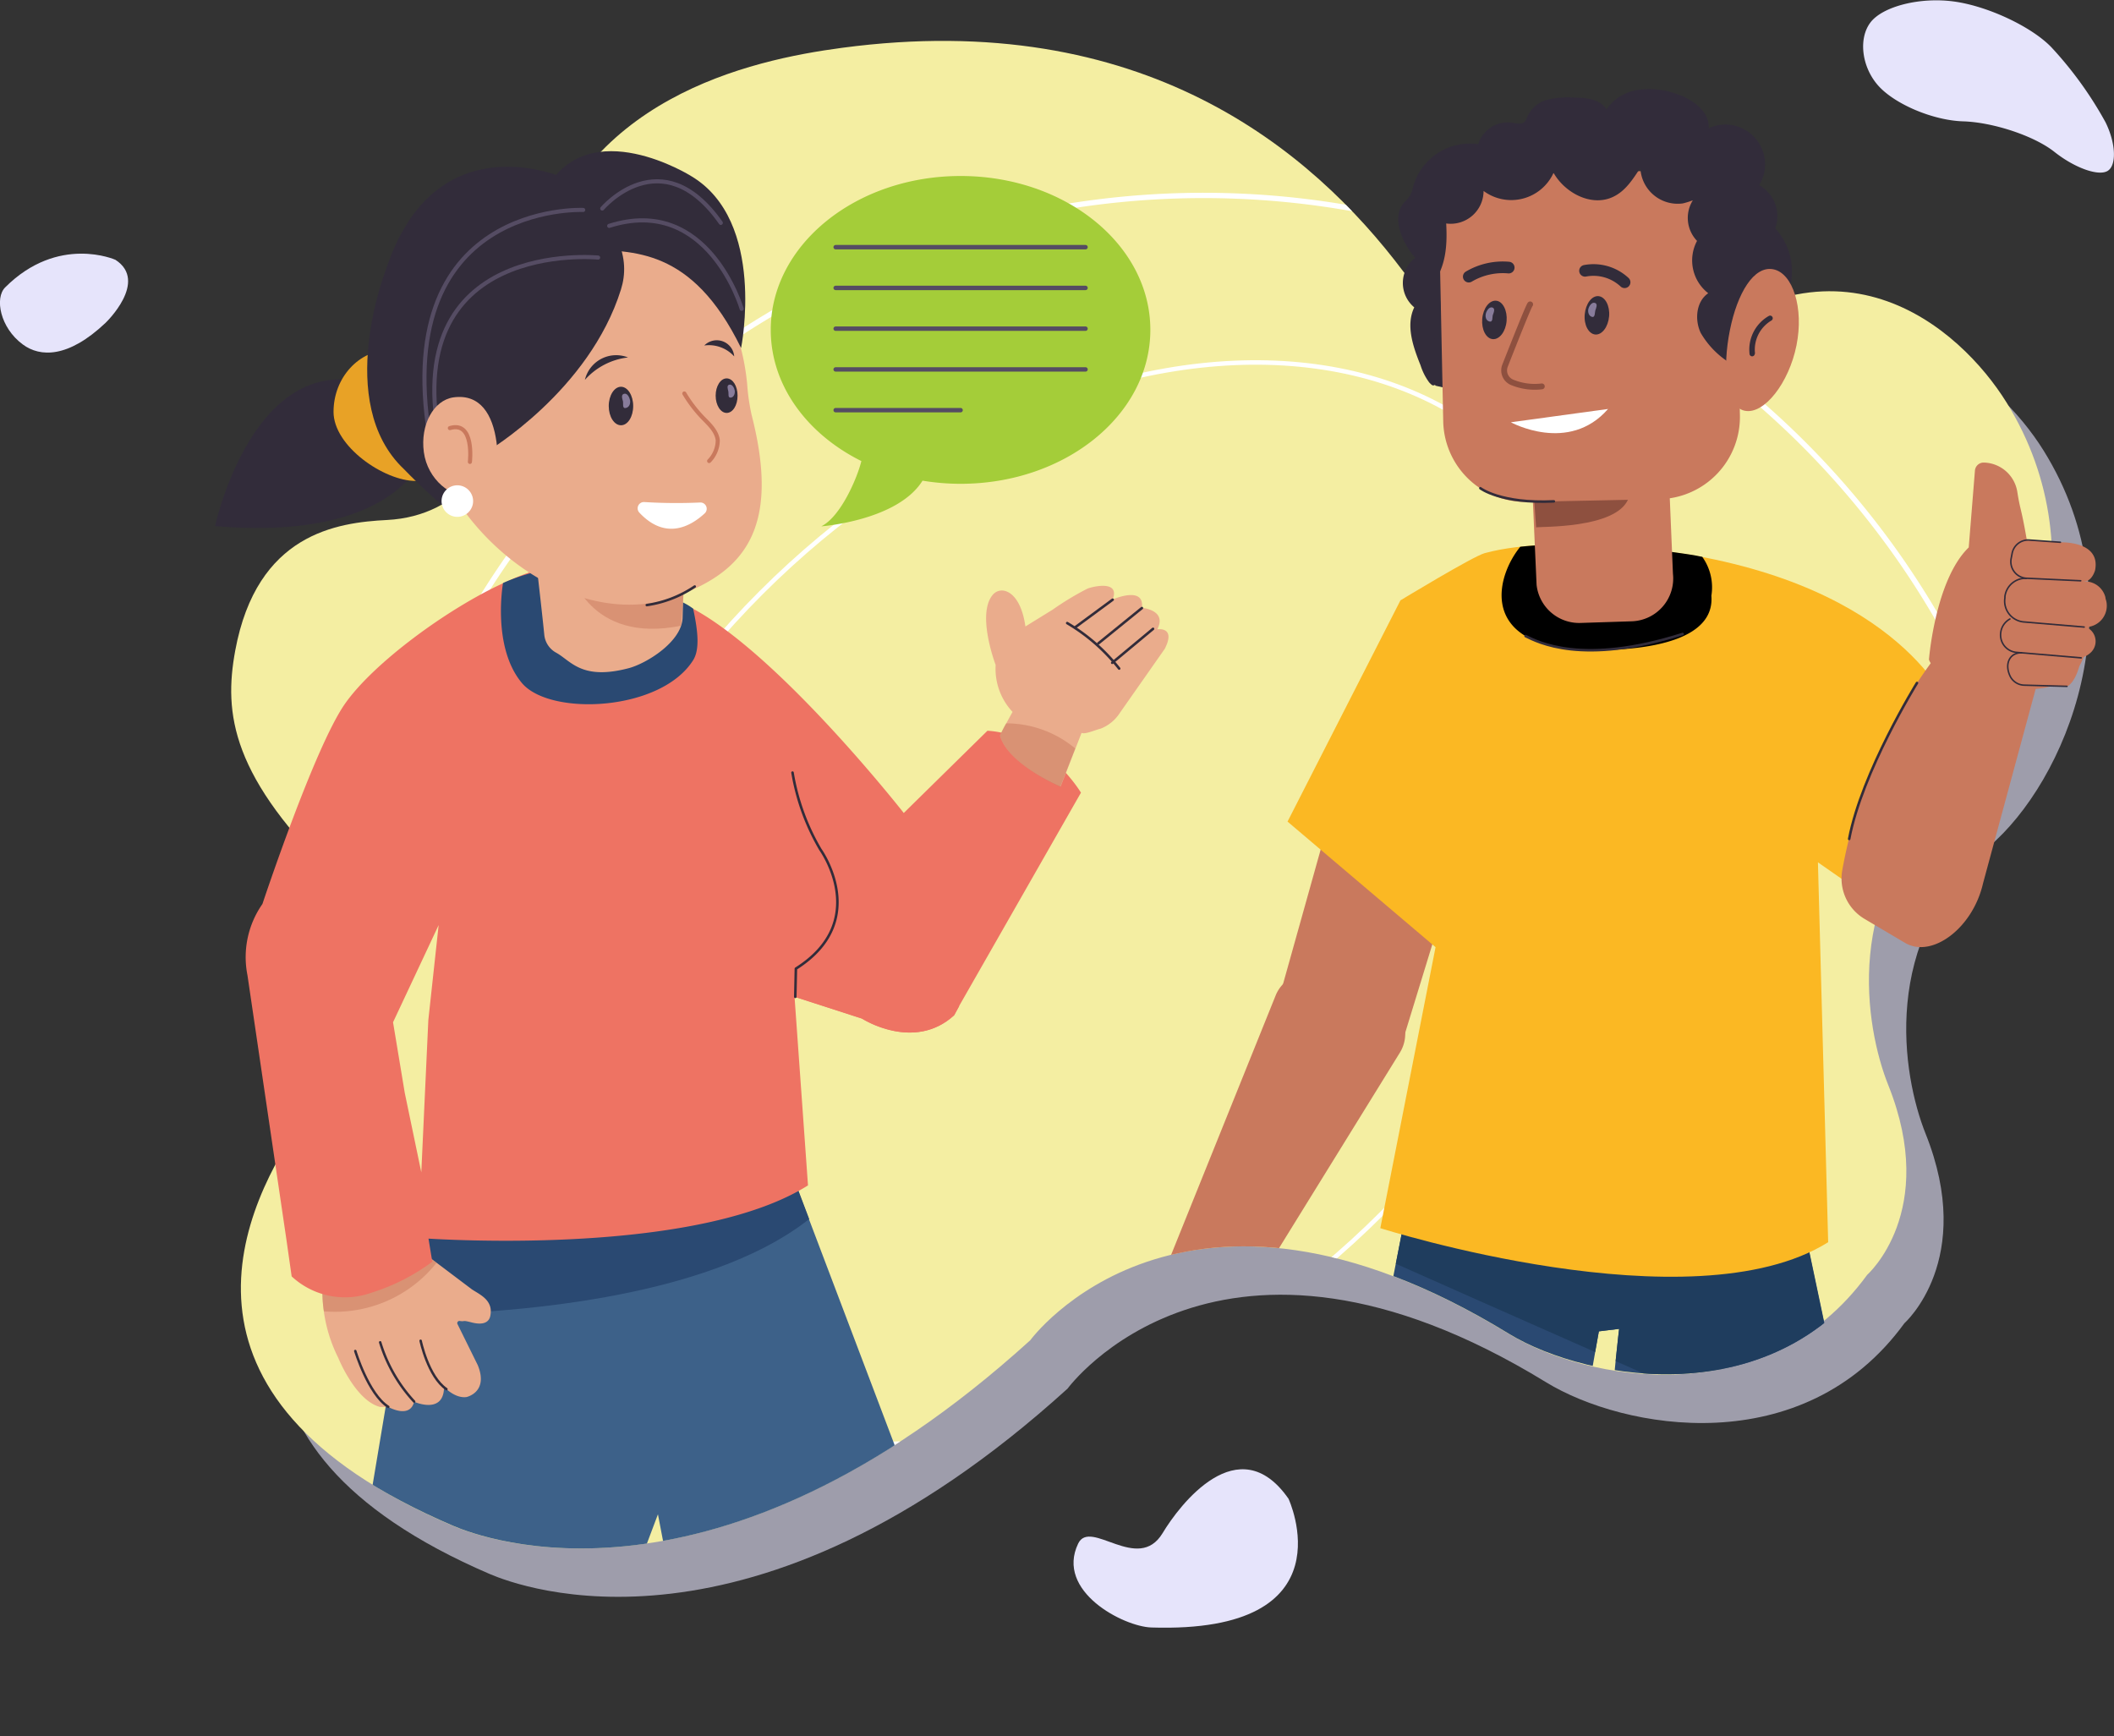
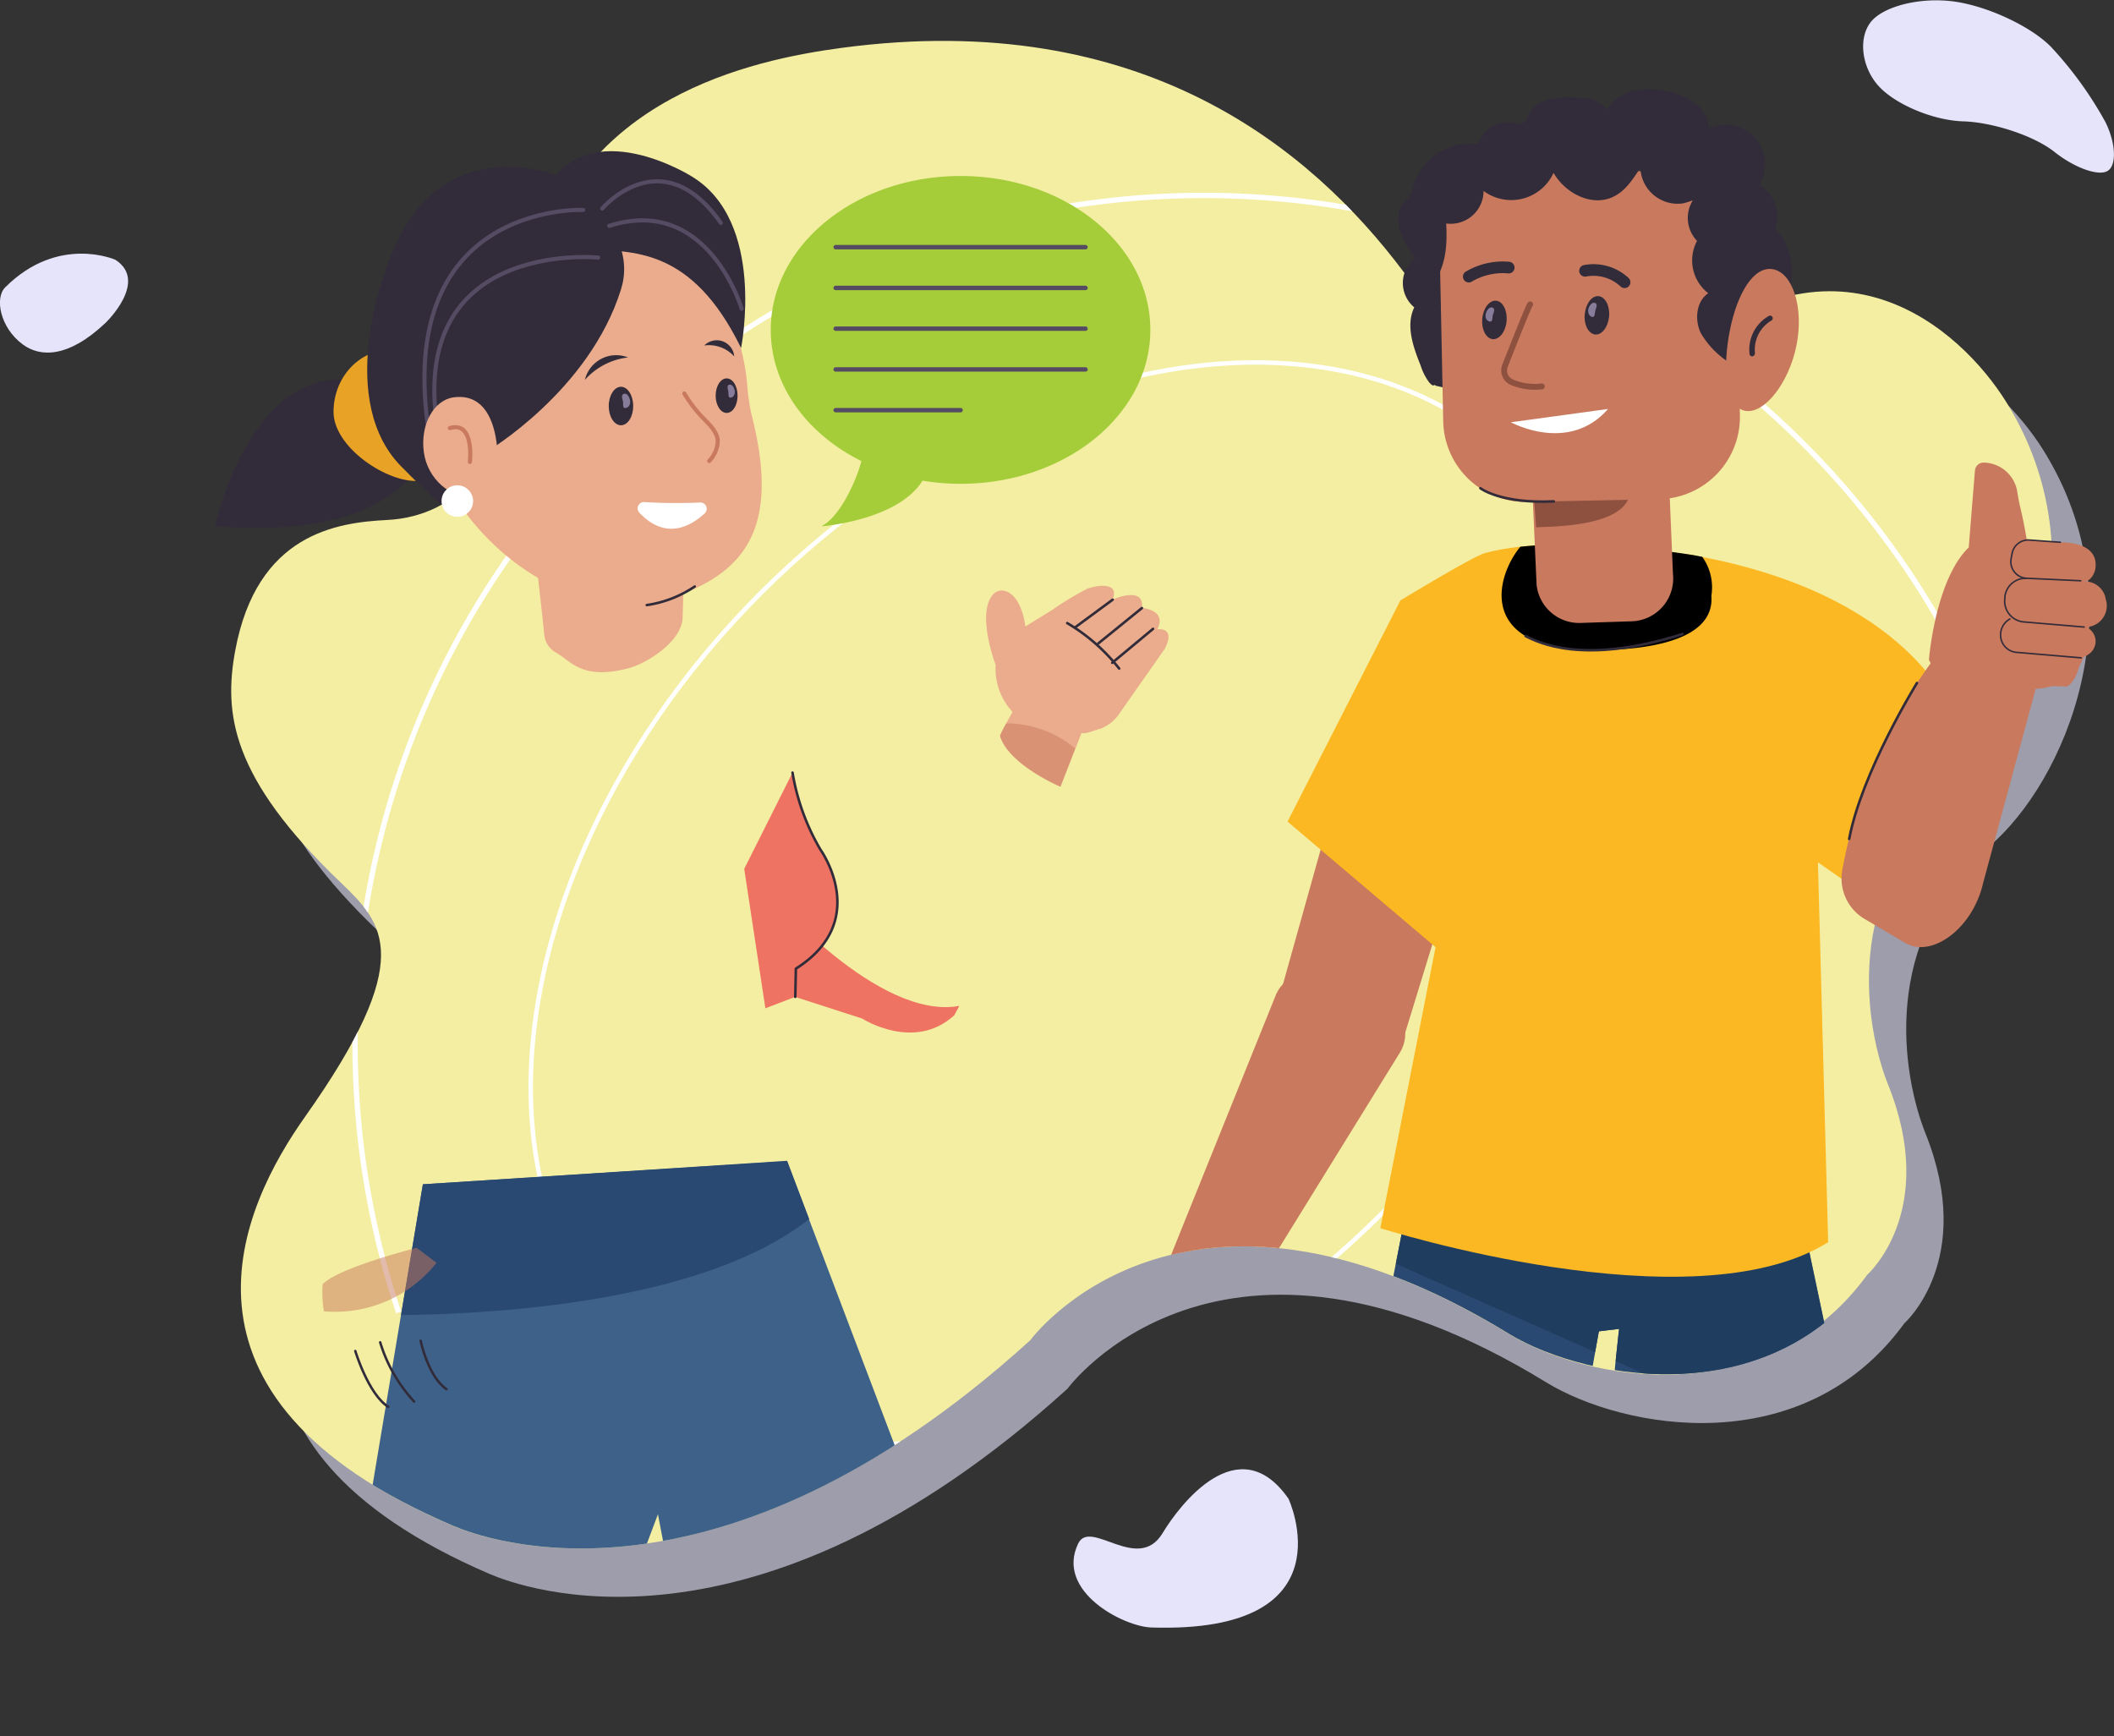
<svg xmlns="http://www.w3.org/2000/svg" viewBox="0 0 282.75 232.22">
  <rect x="0" y="0" width="282.75" height="232.22" fill="#333333" stroke="none" />
  <defs>
    <style>.cls-1,.cls-13,.cls-19,.cls-22,.cls-24,.cls-28,.cls-29,.cls-30,.cls-31,.cls-7,.cls-8{fill:none;}.cls-2{isolation:isolate;}.cls-3,.cls-4{fill:#e6e4fb;}.cls-4{mix-blend-mode:multiply;opacity:0.6;}.cls-5{fill:#f4eea2;}.cls-6{clip-path:url(#clip-path);}.cls-7,.cls-8{stroke:#fff;stroke-miterlimit:10;}.cls-7{stroke-width:0.6px;}.cls-8{stroke-width:0.71px;}.cls-9{clip-path:url(#clip-path-2);}.cls-10{fill:#3d6189;}.cls-11{fill:#2a4972;}.cls-12{fill:#eaac8c;}.cls-13,.cls-19,.cls-29,.cls-30{stroke:#322c3a;}.cls-13,.cls-19,.cls-22,.cls-24,.cls-28,.cls-29,.cls-30,.cls-31{stroke-linecap:round;stroke-linejoin:round;}.cls-13{stroke-width:0.33px;}.cls-14,.cls-15{fill:#c9795d;}.cls-14{opacity:0.5;}.cls-16{fill:#ee7363;}.cls-17{fill:#1f3d5e;}.cls-18{fill:#fbb823;}.cls-19{stroke-width:0.34px;}.cls-20{fill:#322c3a;}.cls-21{fill:#e8a226;}.cls-22{stroke:#c9795d;}.cls-22,.cls-24{stroke-width:0.55px;}.cls-23{fill:#887c9b;}.cls-24,.cls-31{stroke:#554c63;}.cls-25{fill:#fff;}.cls-26{fill:#a4cd39;}.cls-27{fill:#8e503f;}.cls-28{stroke:#8e503f;stroke-width:0.78px;}.cls-29{stroke-width:1.56px;}.cls-30{stroke-width:0.2px;}.cls-31{stroke-width:0.59px;}</style>
    <clipPath id="clip-path" transform="translate(0 -4.46)">
      <path id="SVGID" class="cls-1" d="M40.8,153.83c-8.4,11.86-20.78,37.34,19.74,54.7,3.94,1.69,35,13.53,77.26-24.81,0,0,20.21-27.68,64-.85,10.36,6.34,34.4,10.71,47.94-7.9,0,0,9.59-8.45,2.82-25.37-3.09-7.72-6.2-25.94,8.46-38.35,10.21-8.64,20.3-32.15,7.33-53-6.06-9.75-23.12-25.38-45.68-4.51-6.84,6.33-22.75,3.29-35-13s-34.84-35.23-75-29.89c-12.38,1.64-35.53,6.76-41.17,30.45,0,0,.54,31.66-19.73,32.71-6.69.34-17.41,1.8-20.31,17.48-1.54,8.38-.59,16.95,14.1,31C51.31,128,55.8,132.63,40.8,153.83Z" />
    </clipPath>
    <clipPath id="clip-path-2" transform="translate(0 -4.46)">
      <path class="cls-1" d="M31,151.53c0,14.53-10.93,39.64,29.59,57,3.94,1.69,35,13.53,77.26-24.81,0,0,20.21-27.68,64-.85,10.36,6.34,37.08,11.35,50.23-10.8,0,0,21.51-1.64,14.75-18.56-3.09-7.72-4.19,8.21,10.48-4.2,10.21-8.64,42.16-70.71,29.19-91.57-6.05-9.75-55.74-71-78.3-50.1-6.84,6.33-20.24,7.3-34.51,11.17-19.48,5.28-40.77-13.28-80.94-7.94-12.38,1.64-46.58-24.6-52.22-.92,0,0-29.71,22.85-50,23.9C3.8,34.19,16.93,75.23,14,90.92c-1.55,8.37-4.07,18.22,10.62,32.29C30.36,128.69,31,135.27,31,151.53Z" />
    </clipPath>
  </defs>
  <g class="cls-2">
    <g id="Capa_2" data-name="Capa 2">
      <g id="OBJECTS">
        <path class="cls-3" d="M.69,42.9C-.73,44.31,0,48.3,3.06,50.54c2.3,1.7,6.06,1.84,11.06-2.9,0,0,5.79-5.53,1.32-8.43C15.44,39.21,7.8,35.79.69,42.9Z" transform="translate(0 -4.46)" />
        <path class="cls-3" d="M172.34,204.92S180.77,223,154,222.14c-3.72-.11-12.87-4.84-9.79-11.23,1.64-3.39,8,4.05,11.29-1.39C157.74,205.78,165.66,195.33,172.34,204.92Z" transform="translate(0 -4.46)" />
        <path class="cls-3" d="M274.8,24.79c2.73,2.16,5.94,3.29,7.13,2.51s1.06-3.7-.31-6.48a50.25,50.25,0,0,0-7.21-10c-2.6-2.74-8.44-5.51-13-6.15s-9.6.63-11.24,2.8-1.16,6,1.08,8.48,7.34,4.62,11.32,4.74S272.08,22.62,274.8,24.79Z" transform="translate(0 -4.46)" />
        <path class="cls-4" d="M45.79,160.25C37.39,172.11,25,197.59,65.53,215c4,1.69,35,13.53,77.26-24.81,0,0,20.21-27.68,64-.85,10.35,6.34,34.4,10.71,47.93-7.9,0,0,9.59-8.46,2.82-25.37-3.08-7.72-6.2-25.94,8.46-38.35,10.21-8.64,20.3-32.15,7.33-53-6.06-9.75-23.12-25.38-45.68-4.51-6.84,6.33-22.75,3.29-35-13s-34.84-35.23-75-29.89c-12.38,1.64-35.52,6.76-41.16,30.45,0,0,.53,31.66-19.74,32.71-6.69.34-17.41,1.79-20.3,17.48-1.55,8.38-.59,16.95,14.09,31C56.3,134.42,60.79,139.05,45.79,160.25Z" transform="translate(0 -4.46)" />
        <path class="cls-5" d="M40.8,153.83c-8.4,11.86-20.78,37.34,19.74,54.7,3.94,1.69,35,13.53,77.26-24.81,0,0,20.21-27.68,64-.85,10.36,6.34,34.4,10.71,47.94-7.9,0,0,9.59-8.45,2.82-25.37-3.09-7.72-6.2-25.94,8.46-38.35,10.21-8.64,20.3-32.15,7.33-53-6.06-9.75-23.12-25.38-45.68-4.51-6.84,6.33-22.75,3.29-35-13s-34.84-35.23-75-29.89c-12.38,1.64-35.53,6.76-41.17,30.45,0,0,.54,31.66-19.73,32.71-6.69.34-17.41,1.8-20.31,17.48-1.54,8.38-.59,16.95,14.1,31C51.31,128,55.8,132.63,40.8,153.83Z" transform="translate(0 -4.46)" />
        <g class="cls-6">
          <ellipse class="cls-7" cx="143.3" cy="125.25" rx="83.74" ry="58.71" transform="translate(-46.59 133.56) rotate(-45)" />
          <path class="cls-8" d="M53.32,180a113.49,113.49,0,1,1,173.75,56.35" transform="translate(0 -4.46)" />
        </g>
        <g class="cls-9">
          <path class="cls-10" d="M56.56,162.86l-9,53.83S79,221.5,84.94,215.12L88,207l1.65,8.62s30,3.54,35.24-4.07l-19.63-51.78Z" transform="translate(0 -4.46)" />
          <path class="cls-11" d="M105.28,159.72l-48.72,3.14-2.92,17.5c14-.16,40.85-2,54.59-12.85Z" transform="translate(0 -4.46)" />
-           <path class="cls-12" d="M43.15,176.23a19.86,19.86,0,0,0,2.09,9.84s2.29,5.71,5.58,6.57h1.11s2.89,1.65,3.46-.69c0,0,4,1.79,4-2,0,0,1.42,1.58,3,1.37,0,0,3-.63,1.51-4.27l-2.7-5.47a.29.29,0,0,1,.27-.44c.82.13.22-.16,1.58.19,2.07.54,2.44-.42,2.53-.87.43-2.09-1.38-2.83-2.47-3.55l-7.33-5.53S45.28,174,43.15,176.23Z" transform="translate(0 -4.46)" />
          <path class="cls-13" d="M56.26,183.79s1,4.81,3.45,6.47" transform="translate(0 -4.46)" />
          <path class="cls-13" d="M50.85,184a20.31,20.31,0,0,0,4.54,7.92" transform="translate(0 -4.46)" />
          <path class="cls-13" d="M47.52,185.16s1.74,5.77,4.41,7.47" transform="translate(0 -4.46)" />
          <path class="cls-14" d="M58.39,173.36l-2.67-2S45.28,174,43.15,176.23a16.05,16.05,0,0,0,.17,3.62A17.32,17.32,0,0,0,58.39,173.36Z" transform="translate(0 -4.46)" />
          <path class="cls-15" d="M155.42,184.12l1.77.66a4.77,4.77,0,0,0,6.55-1.52l23.49-38a4.77,4.77,0,0,0-1.51-6.56l-8.17-3.32a4.79,4.79,0,0,0-5-.06,4.87,4.87,0,0,0-1.88,2.16L155.55,175C154.17,177.24,153.2,182.74,155.42,184.12Z" transform="translate(0 -4.46)" />
          <path class="cls-15" d="M153.43,177.82s1.18-4.29,4.84-4c0,0,4.87-.52,7.35,3.17a17.76,17.76,0,0,1,2.53,8.93s0,4.38-2.4,4.2c0,0-2.44-.17-2.48-4.55l-1.21.78-1.16,6s3.72,6.4,1.3,8-8.67-12.89-8.67-12.89Z" transform="translate(0 -4.46)" />
          <path class="cls-15" d="M172.33,142.91l11.85,3.52a2.53,2.53,0,0,0,3.13-1.76l12.39-40.38a9.27,9.27,0,0,0-6.4-11.4h0a9.28,9.28,0,0,0-11.4,6.41l-11.33,40.48A2.55,2.55,0,0,0,172.33,142.91Z" transform="translate(0 -4.46)" />
-           <path class="cls-16" d="M132.07,102.2l-11.19,11s-20.37-26-32-28.88a25,25,0,0,0-16.11-3.58s-.27-.68-5.48,1.73C59.86,85.87,49.9,93.17,46.1,98.65c-4.11,5.94-11,26.72-11,26.72a12.4,12.4,0,0,0-2,9.54l5.22,35.43.69,4.84a10.47,10.47,0,0,0,10.71,2.17,27.14,27.14,0,0,0,8.1-4.13l-.51-3.09c6.85.4,36.92,1.58,50.76-7.12l-1.8-25.22,9,2.91s6.94,4.48,12.31-.45l17-29.77S139.91,102.65,132.07,102.2ZM57.29,140.9l-.94,20.36-2.21-10.61-1.57-9.46,6.1-13Z" transform="translate(0 -4.46)" />
          <path class="cls-11" d="M192.86,142.13s-12.63,63.73-12.23,63.48,34,4.61,29.48,2.52c-.82-.38,3.74-25.6,3.74-25.6l2.71-.33s-3.41,28.45-.15,28.17,33.15-2,33-3.11-11.75-55.95-11.75-55.95Z" transform="translate(0 -4.46)" />
          <path class="cls-17" d="M248,200.59c-3.1-14.85-10.37-49.28-10.37-49.28l-33.39-6.85-13.41,7.95c-1.15,5.82-2.65,13.43-4.14,21.08,7.73,3.44,17.17,7.62,26.66,11.81.3-1.7.5-2.77.5-2.77l2.71-.33s-.21,1.72-.47,4.31C228,191.78,239.75,197,248,200.59Z" transform="translate(0 -4.46)" />
          <path class="cls-18" d="M198.56,78.45c-1.58.44-11.25,6.31-11.25,6.31l-15.1,29.59,19.8,16.8L195.18,115l-10.56,53.73s41.69,13.28,59.9,1.88l-1.37-50.81,11.07,7.71,6.89-27.73s-5.55-15.8-34.4-21C226.71,78.74,208.7,75.66,198.56,78.45Z" transform="translate(0 -4.46)" />
          <path d="M203.34,77.59c-3.05,3.7-5.48,12.24,6.43,13.69,0,0,19.83,1.69,19.13-7.14a7,7,0,0,0-1.22-5.2l-1-.2S213.5,76.48,203.34,77.59Z" transform="translate(0 -4.46)" />
          <path class="cls-12" d="M133.75,102.87c0-.16,1.68-3.19,1.68-3.19a8.43,8.43,0,0,1-2.26-6.28s-2.59-6.77-.39-9.38c1.1-1.3,3.69-.61,4.37,4.23L140.8,86a38.26,38.26,0,0,1,4.67-2.82c.81-.3,4.36-1.12,3.35,1.46,0,0,4.3-1.9,3.91,1.12,0,0,3.41.27,2.06,2.87,0,0,2.54-.41,1,2.61l-6,8.56a5.41,5.41,0,0,1-2.55,2.11c-.84.21-2.07.79-2.58.58l-2.8,7.18S134.87,106.73,133.75,102.87Z" transform="translate(0 -4.46)" />
          <path class="cls-14" d="M143.81,104.57a14.43,14.43,0,0,0-9.23-3.36,11.42,11.42,0,0,0-.83,1.66c1.12,3.86,8.06,6.83,8.06,6.83Z" transform="translate(0 -4.46)" />
          <line class="cls-19" x1="148.76" y1="88.65" x2="154.22" y2="84.11" />
          <line class="cls-19" x1="146.9" y1="86.06" x2="152.73" y2="81.33" />
          <line class="cls-19" x1="143.88" y1="83.85" x2="148.82" y2="80.21" />
          <path class="cls-19" d="M142.74,87.8a25,25,0,0,1,6.95,6.08" transform="translate(0 -4.46)" />
          <path class="cls-16" d="M128.31,139c-10.81,2-25.22-14.83-25.22-14.83l3.24,13.62,9,2.91s6.94,4.48,12.31-.45Z" transform="translate(0 -4.46)" />
          <path class="cls-16" d="M106,107.8a30,30,0,0,0,3.73,10.29s6.87,9.52-3.28,15.93l-.08,3.77-4,1.53-2.83-18.65Z" transform="translate(0 -4.46)" />
-           <path class="cls-11" d="M72.76,80.71a25.38,25.38,0,0,0-5.48,1.73S65.76,91,69.81,95.82c3.75,4.46,18.58,3.81,22.9-3.06.92-1.46.62-4,0-6.89a8.25,8.25,0,0,0-3.84-1.58A25,25,0,0,0,72.76,80.71Z" transform="translate(0 -4.46)" />
          <path class="cls-12" d="M70.91,72.78s1.41,11.74,1.89,16.6a3.07,3.07,0,0,0,1.57,2.37c2,1.09,3.38,3.74,9.69,2.09,2.39-.62,7.18-3.56,7.24-6.8l.25-8.27S84.16,66.92,70.91,72.78Z" transform="translate(0 -4.46)" />
-           <path class="cls-14" d="M76.31,80.92s2.46,9.73,14.78,7.23l.59-7.41S78.16,82.15,76.31,80.92Z" transform="translate(0 -4.46)" />
          <path class="cls-20" d="M58.24,60.83s-.23,16.45-29.48,14C28.76,74.85,35.72,42.5,58.24,60.83Z" transform="translate(0 -4.46)" />
-           <path class="cls-21" d="M59.87,59.55c0,4.59,0,9.24-4.26,9.24s-11-4.65-11-9.24,3.41-8.3,7.61-8.3S59.87,55,59.87,59.55Z" transform="translate(0 -4.46)" />
+           <path class="cls-21" d="M59.87,59.55c0,4.59,0,9.24-4.26,9.24s-11-4.65-11-9.24,3.41-8.3,7.61-8.3S59.87,55,59.87,59.55" transform="translate(0 -4.46)" />
          <path class="cls-12" d="M99.93,55.77a28.17,28.17,0,0,0,.6,4.19c4,15.58-1.33,21.06-10.17,24.3C79.73,88.17,66.75,81,60.28,70.08,51.39,55.17,60.44,39.63,71,35.57S98.06,36.89,99.93,55.77Z" transform="translate(0 -4.46)" />
          <path class="cls-22" d="M91.53,57.09A17.73,17.73,0,0,0,94,60.33c.85.87,1.85,1.78,2,3a4,4,0,0,1-1.15,2.79" transform="translate(0 -4.46)" />
          <path class="cls-20" d="M81.42,58.77c0,1.42.73,2.57,1.64,2.57s1.63-1.15,1.63-2.57-.73-2.58-1.63-2.58S81.42,57.35,81.42,58.77Z" transform="translate(0 -4.46)" />
          <path class="cls-20" d="M84,52.27a9.1,9.1,0,0,0-5.77,3,4.3,4.3,0,0,1,5.77-3Z" transform="translate(0 -4.46)" />
          <path class="cls-23" d="M84.27,58c-.07-.37-.36-1-.81-.87s-.21.71-.14,1-.13,1,.38.9S84.34,58.37,84.27,58Z" transform="translate(0 -4.46)" />
          <path class="cls-20" d="M95.72,57.38c0,1.27.66,2.31,1.47,2.31s1.46-1,1.46-2.31-.65-2.31-1.46-2.31S95.72,56.1,95.72,57.38Z" transform="translate(0 -4.46)" />
          <path class="cls-20" d="M98.2,52.13a4.56,4.56,0,0,0-4-1.46,2.34,2.34,0,0,1,4,1.46Z" transform="translate(0 -4.46)" />
          <path class="cls-23" d="M98.27,56.69c-.06-.34-.32-.86-.72-.78s-.19.64-.13.92-.11.87.34.81S98.33,57,98.27,56.69Z" transform="translate(0 -4.46)" />
          <path class="cls-20" d="M78.49,37.79c6,.37,14-.39,20.63,13.22,0,0,3.43-17-6.68-23,0,0-13.58-8.54-19.39,1.74C72,31.55,70.7,37.3,78.49,37.79Z" transform="translate(0 -4.46)" />
          <path class="cls-20" d="M65.14,64.85s13.68-8.08,17.92-21.69c1.25-4,0-8.86-7.56-14.88,0,0-17.24-7.85-23.85,12.16,0,0-7.07,17.86,2.39,26.78,0,0,4.79,5,7.13,6.17Z" transform="translate(0 -4.46)" />
          <path class="cls-24" d="M80,38.91s-27.15-2.7-21,25.39" transform="translate(0 -4.46)" />
          <path class="cls-24" d="M80.55,32.35S88.48,23,96.41,34.27" transform="translate(0 -4.46)" />
          <path class="cls-24" d="M99.2,45.76S94.72,30.45,81.48,34.67" transform="translate(0 -4.46)" />
          <path class="cls-24" d="M78,32.54S51.54,31.35,57.7,64.3" transform="translate(0 -4.46)" />
          <path class="cls-12" d="M56.69,64.94c.5,3.69,3.72,6.23,6.41,5.86s3.81-3.5,3.31-7.19-2.17-6.5-5.77-6C58,58,56.19,61.26,56.69,64.94Z" transform="translate(0 -4.46)" />
          <path class="cls-22" d="M62.85,66.24s.65-5.53-2.68-4.52" transform="translate(0 -4.46)" />
          <path class="cls-25" d="M63.28,71.49a2.11,2.11,0,1,1-2.11-2.12A2.12,2.12,0,0,1,63.28,71.49Z" transform="translate(0 -4.46)" />
          <path class="cls-25" d="M86.16,71.61a69.9,69.9,0,0,0,7.49.06.84.84,0,0,1,.61,1.45c-1.85,1.71-5.22,3.67-8.75-.1A.84.84,0,0,1,86.16,71.61Z" transform="translate(0 -4.46)" />
          <path class="cls-19" d="M106,107.8a30,30,0,0,0,3.73,10.29s6.87,9.52-3.28,15.93l-.08,3.77" transform="translate(0 -4.46)" />
          <path class="cls-26" d="M128.48,28c-14,0-25.39,9.22-25.39,20.58,0,7.43,4.85,13.93,12.12,17.55-.52,2.15-2.72,7.41-5.36,8.73,0,0,10.21-.75,13.54-6.11a31.31,31.31,0,0,0,5.09.42c14,0,25.38-9.22,25.38-20.59S142.5,28,128.48,28Z" transform="translate(0 -4.46)" />
          <path class="cls-15" d="M204.84,67.34l.68,15.35a5.73,5.73,0,0,0,5.9,5.09l6.84-.22a5.73,5.73,0,0,0,5.5-6.35l-.6-14.28Z" transform="translate(0 -4.46)" />
          <path class="cls-27" d="M205.46,75c.45-.14,10.68.22,12.33-3.81h-12.6Z" transform="translate(0 -4.46)" />
          <path class="cls-15" d="M273.49,92.11l-8.26,30.51c-1.37,6-6.85,10.07-10.43,7.95l-5.39-3.19a6.28,6.28,0,0,1-3-6.55,67.39,67.39,0,0,1,12-27.9,30.08,30.08,0,0,0,2.05-4.19Z" transform="translate(0 -4.46)" />
          <polygon class="cls-20" points="199.83 53.4 191.97 51.58 189.81 36.62 193.45 31.63 197.22 34.62 199.83 53.4" />
          <path class="cls-15" d="M192.81,27.5h39.68a0,0,0,0,1,0,0V60.42a11,11,0,0,1-11,11H203.8a11,11,0,0,1-11-11V27.5A0,0,0,0,1,192.81,27.5Z" transform="translate(-0.97 -0.08) rotate(-1.18)" />
          <path class="cls-28" d="M204.66,45.17c-.21.22-2.31,5.53-3.36,8.2a1.73,1.73,0,0,0,1,2.25,7.9,7.9,0,0,0,3.92.52" transform="translate(0 -4.46)" />
          <path class="cls-29" d="M212,40.68a6.1,6.1,0,0,1,5.29,1.53" transform="translate(0 -4.46)" />
          <path class="cls-29" d="M201.79,40.25a8.91,8.91,0,0,0-5.34,1.21" transform="translate(0 -4.46)" />
          <path class="cls-20" d="M231.57,53.12A11.56,11.56,0,0,1,227.48,49c-.85-1.77-.62-4.22,1-5.32a5.55,5.55,0,0,1-1.5-7,4.44,4.44,0,0,1-.56-5.43,10.22,10.22,0,0,1-1.36.42,5,5,0,0,1-5.66-4.76c-1,1.52-2,3.12-3.67,3.89-2.84,1.34-6.38-.49-7.94-3.22A6.22,6.22,0,0,1,198.43,30a4.4,4.4,0,0,1-5,4.35c.15,2.71,0,5.39-1.49,7.66a8.71,8.71,0,0,1,.37,5.89,9.75,9.75,0,0,0-.44,1.77,8.52,8.52,0,0,0,.15,1.88,17.2,17.2,0,0,1,.25,4.23c-.66.31-.59.35-1.1-.15A7.83,7.83,0,0,1,190,53.32c-1-2.48-2-5.35-.84-7.75a4.25,4.25,0,0,1,.13-6.63c-1.77-2-3.27-5.5-1.44-7.44a5,5,0,0,0,.82-1,4.64,4.64,0,0,0,.32-1,7.89,7.89,0,0,1,8.73-5.76,4.12,4.12,0,0,1,4.45-2.88c.62.1,1.36.31,1.79-.15a2.19,2.19,0,0,0,.35-.7A4.11,4.11,0,0,1,207,17.79a12.11,12.11,0,0,1,3.61-.27c1.57,0,3.42.22,4.25,1.57a6.26,6.26,0,0,1,4.19-2.6,10.76,10.76,0,0,1,5,.47c2.22.69,4.6,2.32,4.5,4.65a5.31,5.31,0,0,1,6.74,7.61A4.79,4.79,0,0,1,237.44,35a8.57,8.57,0,0,1,.86,10.44,3.33,3.33,0,0,1,.72,3.71,5.09,5.09,0,0,1-3.31,2.47c-1.35.41-2.79.56-4.11,1.08" transform="translate(0 -4.46)" />
          <path class="cls-15" d="M240.28,50.66c-1,5-4.31,9.27-6.91,8.74s-3-5.74-2-10.75,3.22-8.69,5.82-8.17S241.29,45.65,240.28,50.66Z" transform="translate(0 -4.46)" />
          <path class="cls-20" d="M234.74,51.77a4.52,4.52,0,0,1,2.19-4.44.35.35,0,0,0-.35-.61A5.18,5.18,0,0,0,234,51.77a.35.35,0,1,0,.7,0Z" transform="translate(0 -4.46)" />
          <path class="cls-20" d="M215.22,46.77c-.13,1.42-.95,2.51-1.85,2.43s-1.54-1.29-1.41-2.7.94-2.51,1.84-2.43S215.34,45.36,215.22,46.77Z" transform="translate(0 -4.46)" />
          <path class="cls-23" d="M212.45,45.77c.1-.37.44-.93.87-.8s.15.73.06,1,0,1-.46.87S212.35,46.13,212.45,45.77Z" transform="translate(0 -4.46)" />
          <path class="cls-20" d="M201.51,47.39c-.12,1.42-.95,2.5-1.85,2.43s-1.53-1.29-1.41-2.71.95-2.5,1.85-2.43S201.63,46,201.51,47.39Z" transform="translate(0 -4.46)" />
          <path class="cls-23" d="M198.74,46.38c.1-.36.44-.92.87-.79s.16.72.06,1,.05,1-.46.87S198.64,46.75,198.74,46.38Z" transform="translate(0 -4.46)" />
          <path class="cls-19" d="M256.4,95.81s-7.38,11.91-9.07,20.86" transform="translate(0 -4.46)" />
          <path class="cls-19" d="M204.05,89.54c1.59.77,7.56,4,21-.28" transform="translate(0 -4.46)" />
          <path class="cls-19" d="M198,69.76s2.71,2.1,9.83,1.76" transform="translate(0 -4.46)" />
          <path class="cls-19" d="M86.51,85.39a15.44,15.44,0,0,0,6.41-2.48" transform="translate(0 -4.46)" />
          <path class="cls-15" d="M258,92.68s.83-10.65,5.32-15l.83-10.28a1.17,1.17,0,0,1,1.18-1.07h0a4.64,4.64,0,0,1,4.5,4c.39,2.45.52,2.07,1.24,6.25,0,0,10.84,1.46,8,13.55,0,0,.34,8-10.67,6.25C268.38,96.39,259,95.74,258,92.68Z" transform="translate(0 -4.46)" />
          <path class="cls-15" d="M278.36,92.45c.09-.52-4.25-.75-7.49-.86a2.27,2.27,0,0,0-2.07,3.2h0a2.15,2.15,0,0,0,1.91,1.33l5.75.16S277.76,95.82,278.36,92.45Z" transform="translate(0 -4.46)" />
          <path class="cls-15" d="M279.63,91.75a3.09,3.09,0,0,1-1.27.7l-8.7-.74a2.33,2.33,0,0,1-2.07-2.55h0a2.31,2.31,0,0,1,2.6-2.15l8.39,1.2A2.06,2.06,0,0,1,279.63,91.75Z" transform="translate(0 -4.46)" />
          <path class="cls-15" d="M281.6,84.34c0,.19.09.38.13.57a2.86,2.86,0,0,1-3,3.42l-8.14-.69a2.8,2.8,0,0,1-2.46-3.22l0-.17A2.78,2.78,0,0,1,271,81.81l8,.42A2.83,2.83,0,0,1,281.6,84.34Z" transform="translate(0 -4.46)" />
          <path class="cls-15" d="M275.62,77s5.38-.22,4.6,3.73c0,0-.51,1.91-1.92,1.42L271,81.8a2.22,2.22,0,0,1-2-2.67l.12-.63a2.19,2.19,0,0,1,2.28-1.81Z" transform="translate(0 -4.46)" />
-           <path class="cls-30" d="M270.37,91.77c-1.61,0-2.23,1.49-1.57,3h0a2.15,2.15,0,0,0,1.91,1.33l5.75.16" transform="translate(0 -4.46)" />
          <path class="cls-30" d="M278.36,92.45l-8.7-.74a2.33,2.33,0,0,1-2.07-2.55h0a2.41,2.41,0,0,1,1.24-1.91" transform="translate(0 -4.46)" />
          <path class="cls-30" d="M278.76,88.33l-8.14-.69a2.8,2.8,0,0,1-2.46-3.22l0-.17A2.78,2.78,0,0,1,271,81.81" transform="translate(0 -4.46)" />
          <path class="cls-30" d="M278.3,82.14,271,81.8a2.22,2.22,0,0,1-2-2.67l.12-.63a2.19,2.19,0,0,1,2.28-1.81l4.18.3" transform="translate(0 -4.46)" />
          <path class="cls-25" d="M202.08,60.94s7.74,4.26,13-1.78Z" transform="translate(0 -4.46)" />
          <line class="cls-31" x1="111.77" y1="33.06" x2="145.19" y2="33.06" />
          <line class="cls-31" x1="111.77" y1="38.51" x2="145.19" y2="38.51" />
          <line class="cls-31" x1="111.77" y1="43.96" x2="145.19" y2="43.96" />
          <line class="cls-31" x1="111.77" y1="49.41" x2="145.19" y2="49.41" />
          <line class="cls-31" x1="111.77" y1="54.86" x2="128.48" y2="54.86" />
        </g>
      </g>
    </g>
  </g>
</svg>